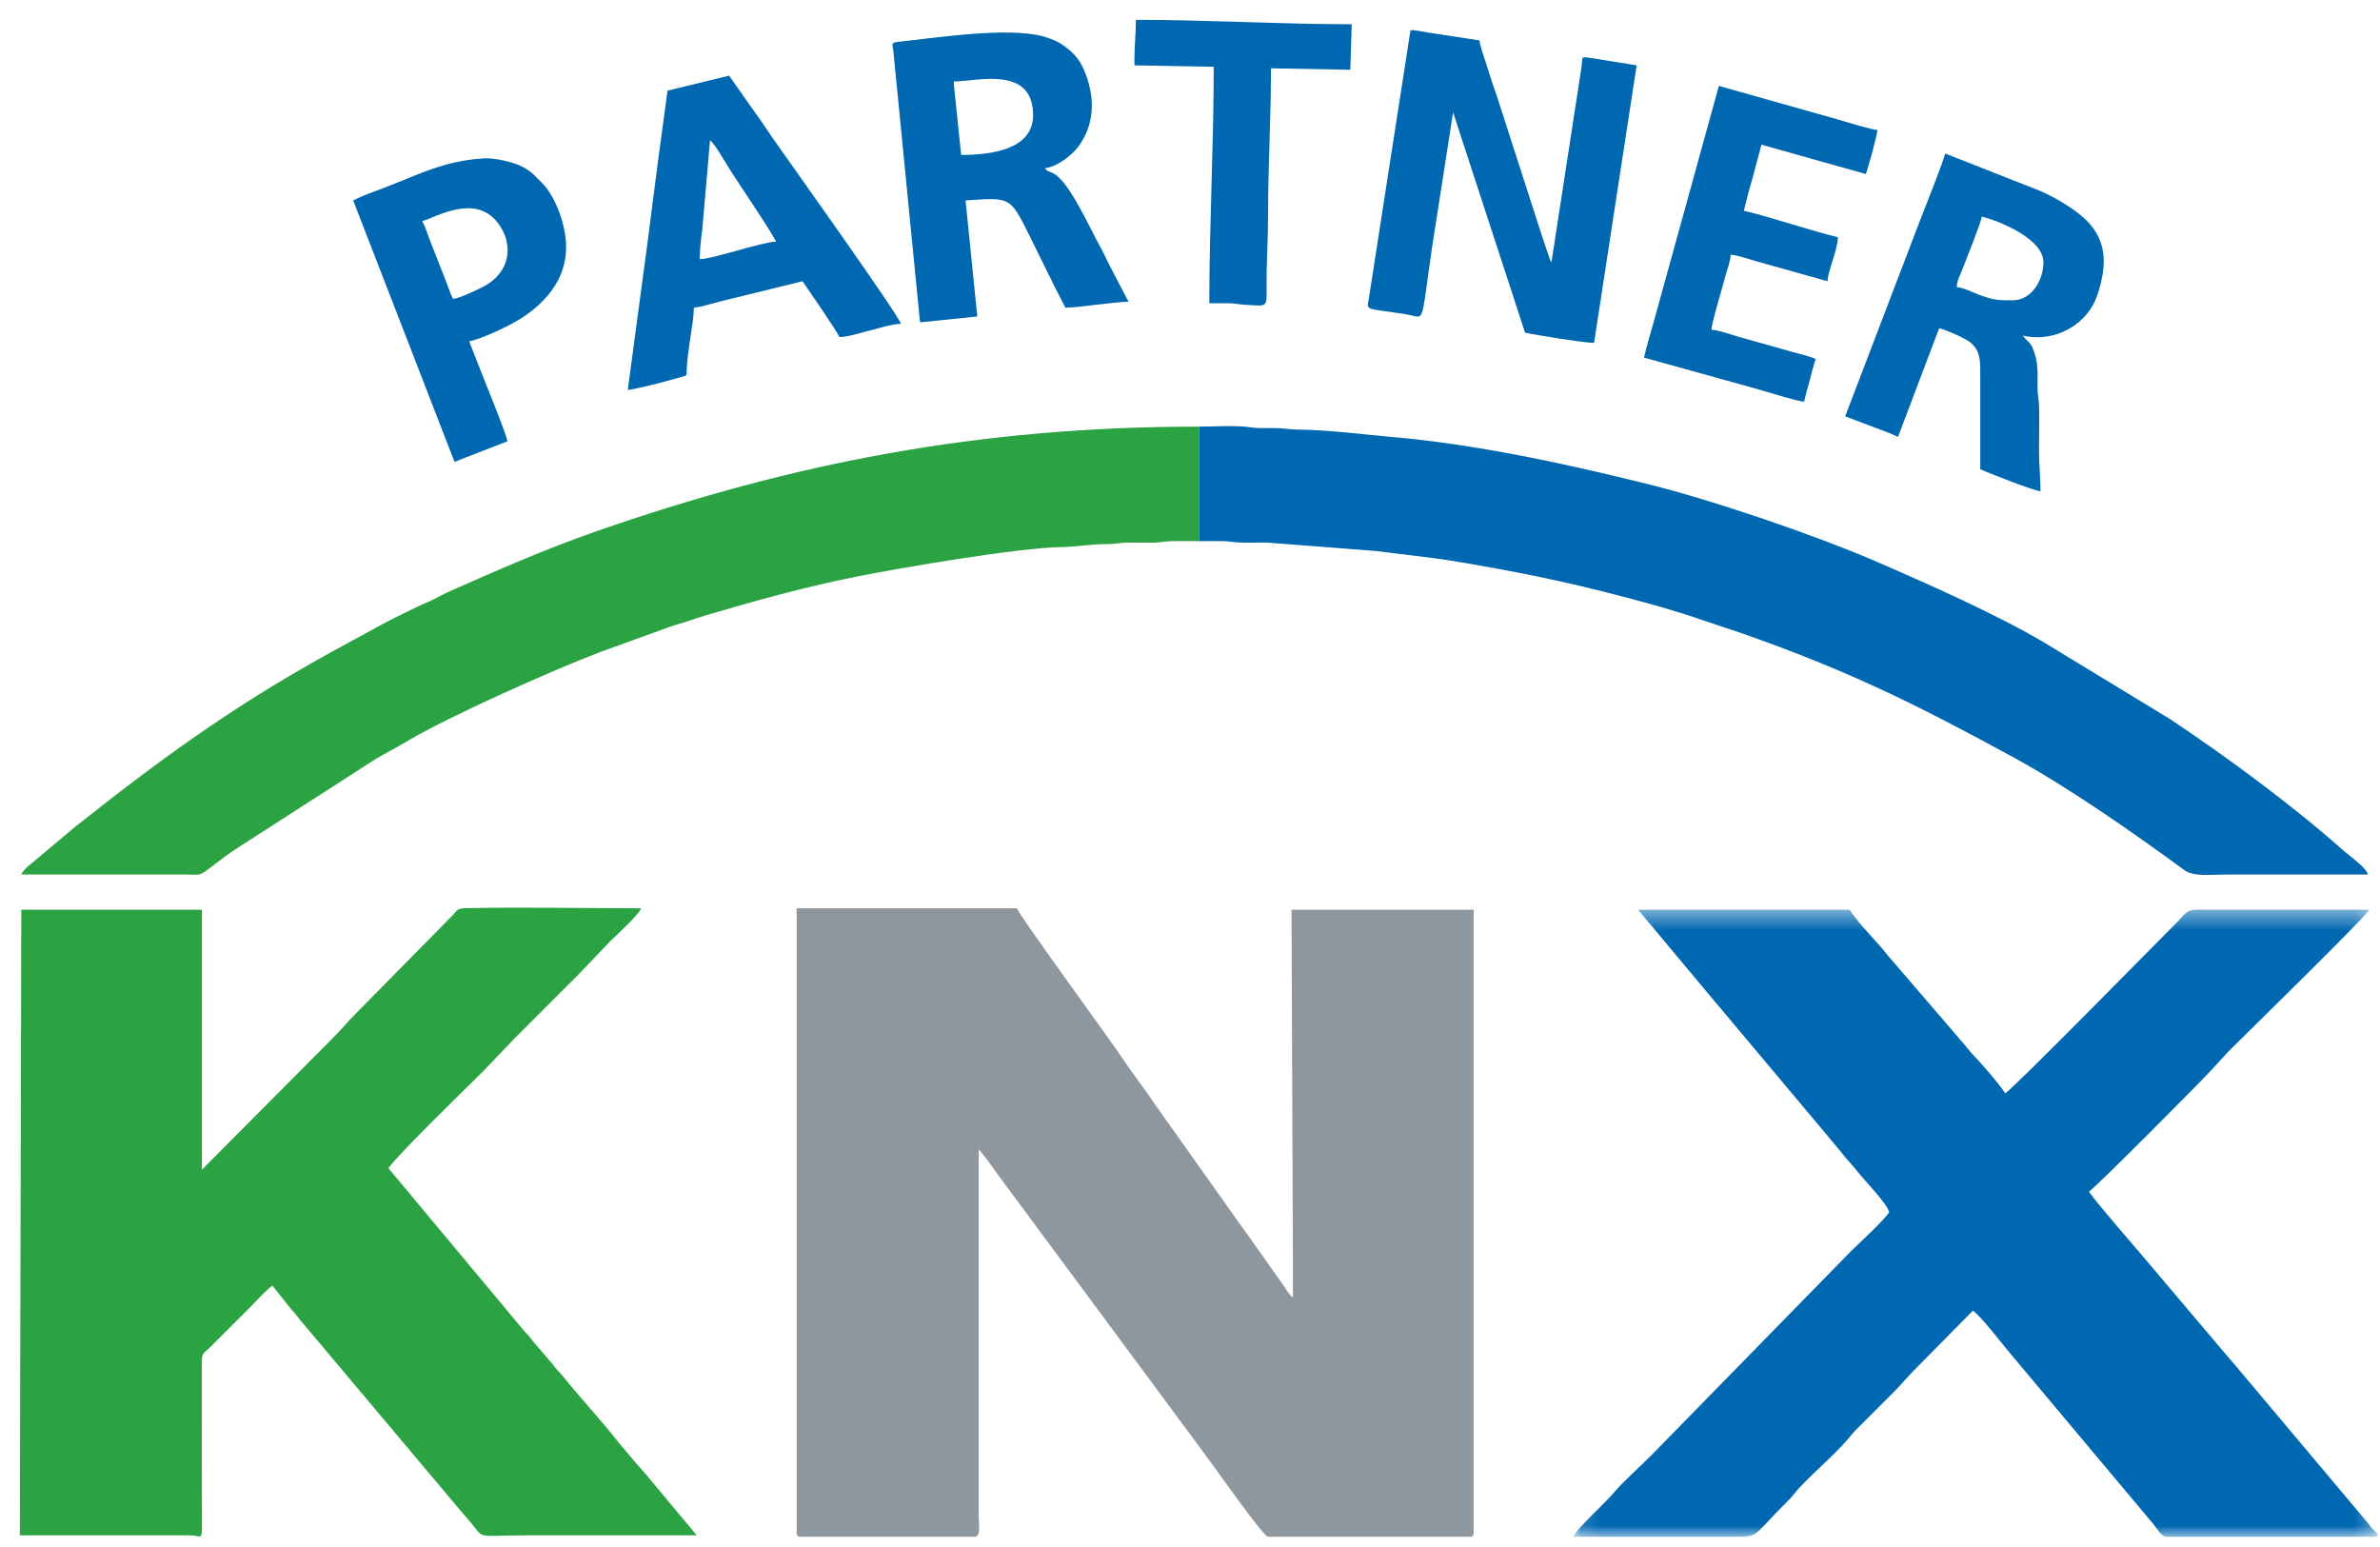
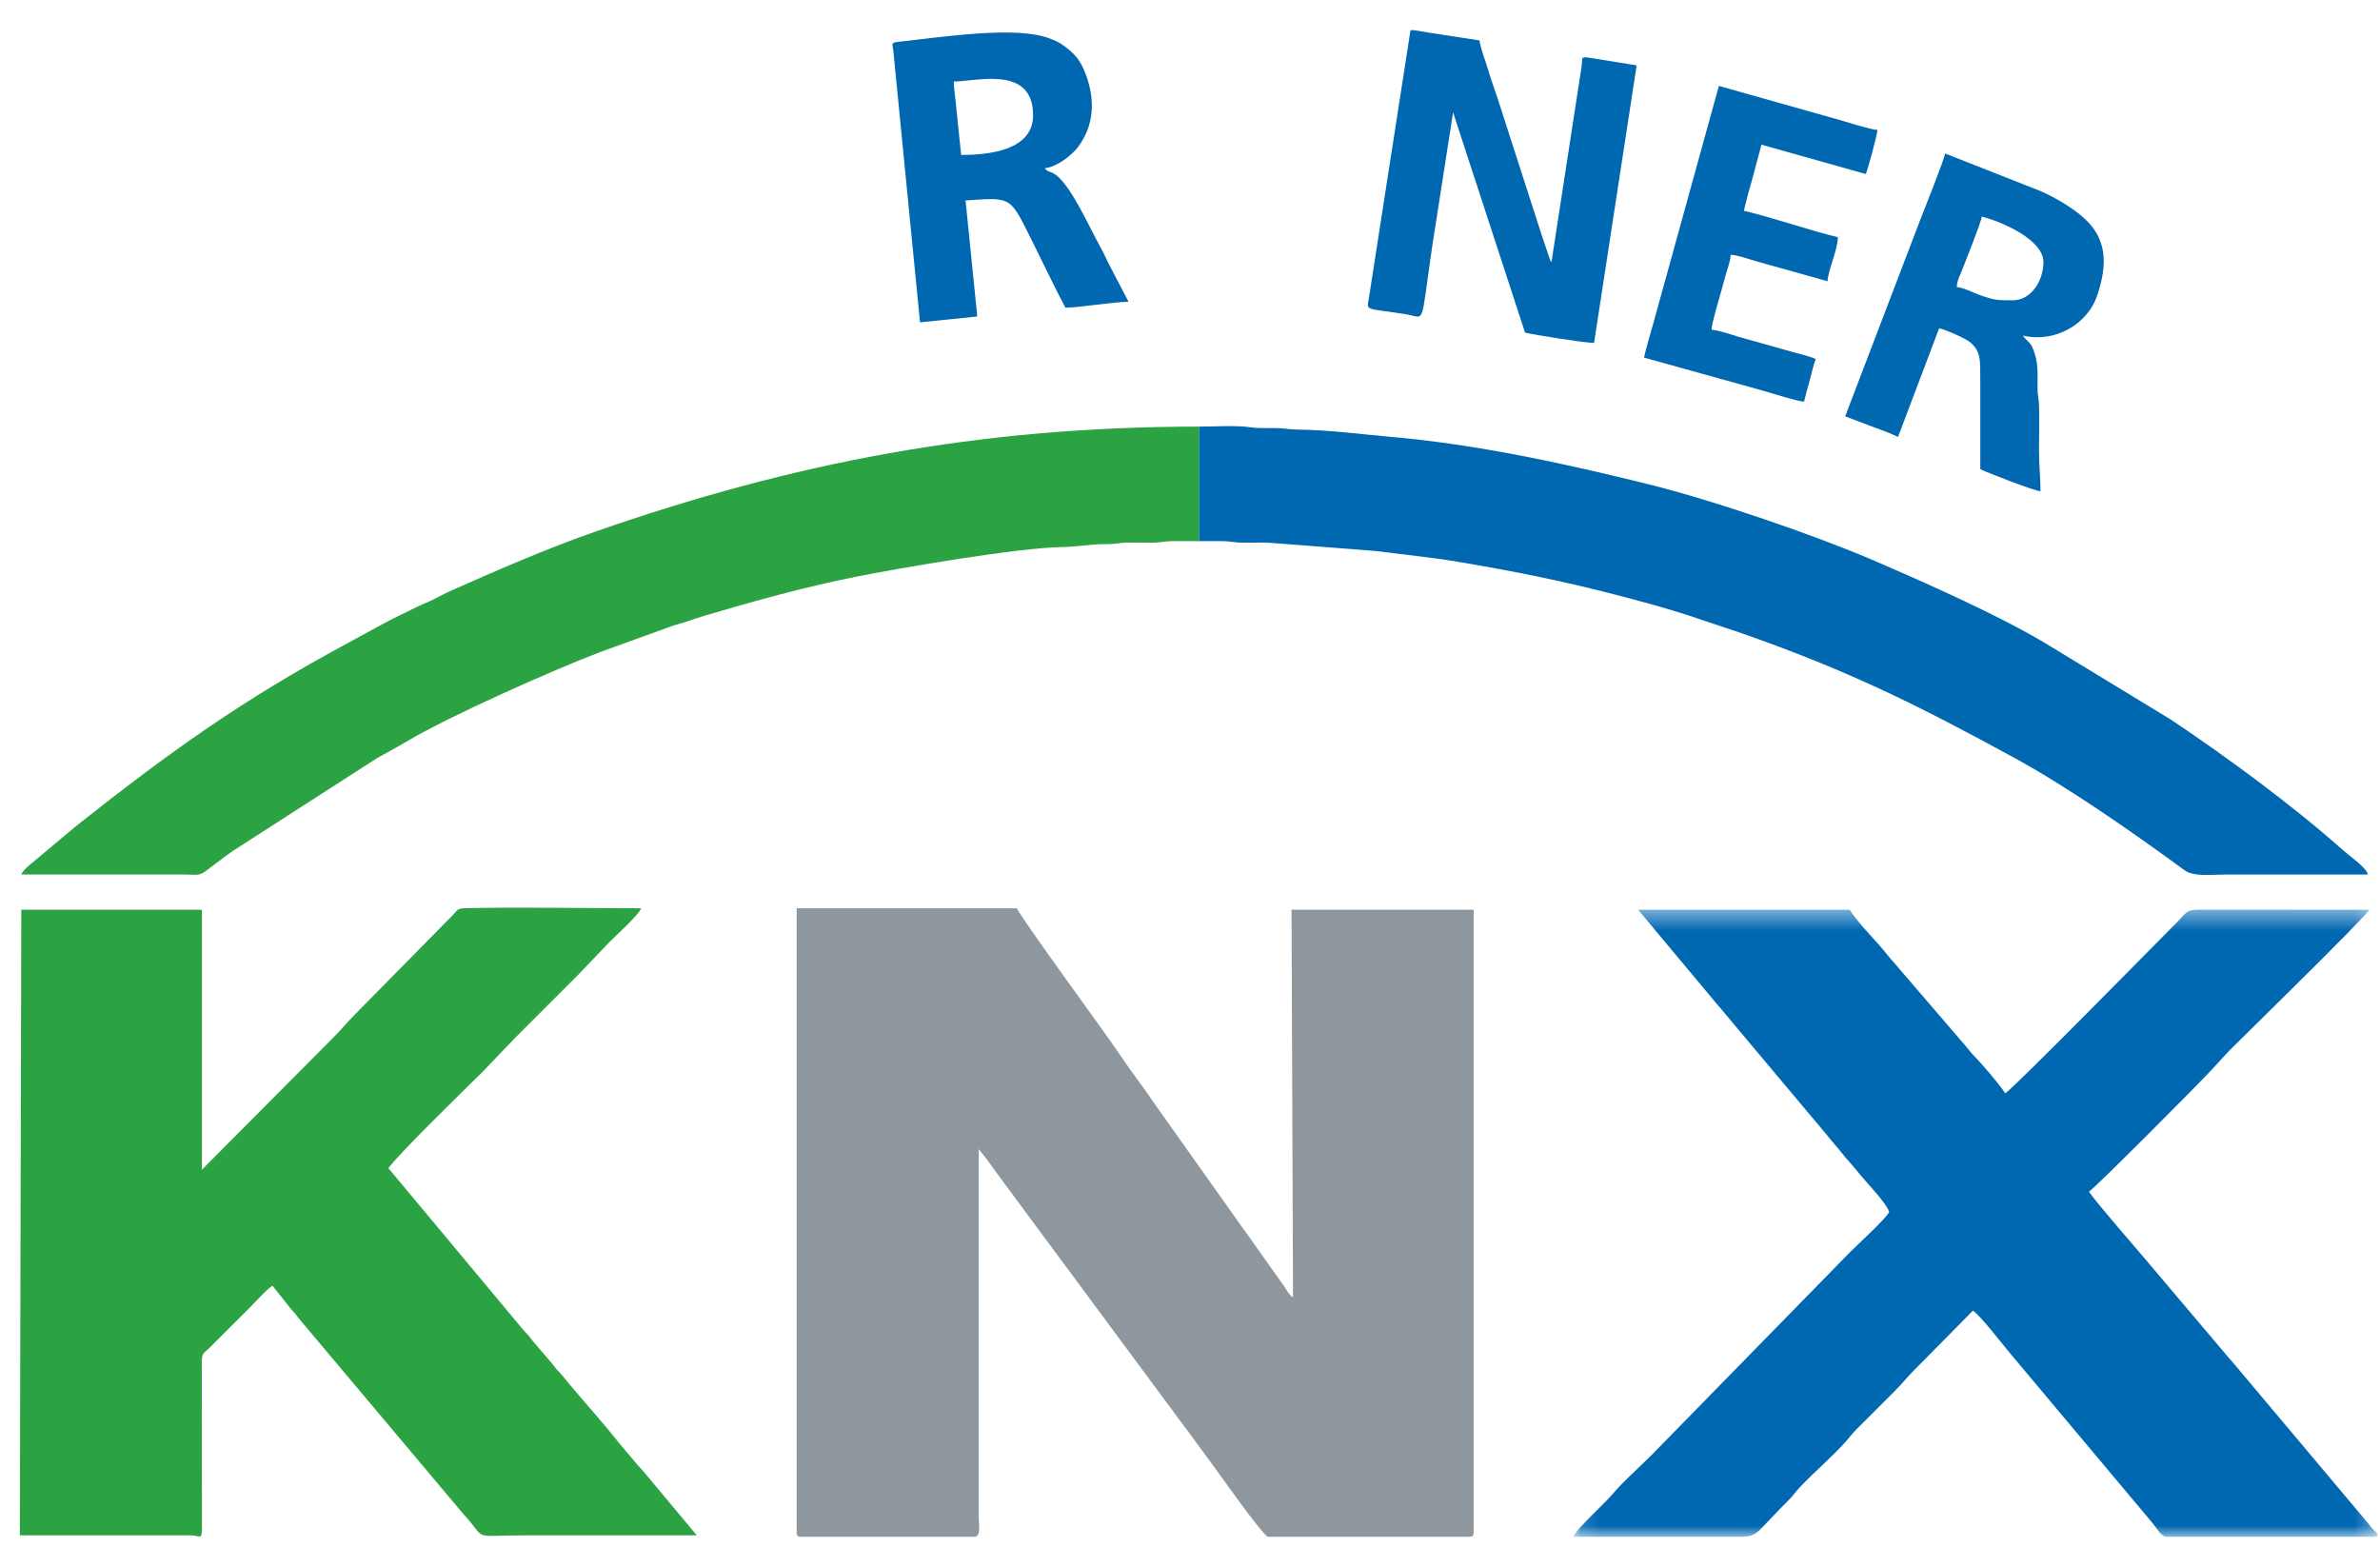
<svg xmlns="http://www.w3.org/2000/svg" xmlns:xlink="http://www.w3.org/1999/xlink" width="120px" height="78px" viewBox="0 0 120 78" version="1.1">
  <title>Untitled 3</title>
  <desc>Created with Sketch.</desc>
  <defs>
    <polygon id="path-1" points="40.684 0.436 40.684 32.057 0.137 32.057 0.137 0.436" />
  </defs>
  <g id="Page-1" stroke="none" stroke-width="1" fill="none" fill-rule="evenodd">
    <g transform="translate(1, 1)">
      <path d="M39.168,76.263 C39.168,76.434 39.22,76.485 39.39,76.485 L48.127,76.485 C48.47,76.485 48.351,75.894 48.349,75.523 L48.349,56.938 L48.805,57.519 C48.962,57.733 49.085,57.919 49.238,58.123 L59.223,71.609 C59.54,72.029 59.817,72.426 60.133,72.846 C60.363,73.153 62.708,76.485 62.936,76.485 L73.079,76.485 C73.25,76.485 73.301,76.434 73.301,76.263 L73.301,44.869 L64.12,44.869 L64.194,64.416 C63.981,64.273 63.887,64.061 63.736,63.838 L62.448,62.023 C62.21,61.694 61.892,61.224 61.582,60.809 L57.219,54.659 C56.655,53.812 56.065,53.081 55.502,52.229 C54.91,51.332 50.365,45.134 50.275,44.795 L39.168,44.795 L39.168,76.263 Z" id="Fill-1" fill="#8E979D" />
      <path d="M9.181,57.975 L9.181,44.87 L0.074,44.87 L0,76.411 L8.589,76.411 C9.258,76.411 9.181,76.896 9.181,75.079 L9.175,67.668 C9.184,67.202 9.269,67.244 9.532,66.989 L11.643,64.879 C11.949,64.574 12.415,64.038 12.735,63.824 L13.655,64.977 C13.762,65.112 13.794,65.131 13.897,65.254 C14.012,65.391 14.003,65.408 14.125,65.545 L22.379,75.356 C23.643,76.714 22.591,76.411 25.618,76.411 L34.133,76.411 L31.741,73.547 C31.558,73.329 31.418,73.15 31.227,72.95 C31.055,72.769 30.917,72.589 30.75,72.39 L30.24,71.789 C29.393,70.704 28.252,69.468 27.332,68.33 C27.237,68.212 27.183,68.175 27.082,68.062 C26.96,67.925 26.97,67.908 26.854,67.772 L25.864,66.615 C25.748,66.478 25.757,66.461 25.636,66.324 C25.535,66.211 25.481,66.174 25.386,66.056 L18.585,57.901 C19.02,57.25 22.521,53.844 23.342,53.033 L24.933,51.367 C26.025,50.275 27.06,49.234 28.155,48.146 L29.746,46.48 C30.049,46.177 31.237,45.107 31.32,44.795 C28.4,44.795 25.412,44.731 22.502,44.789 C22.036,44.798 22.078,44.883 21.823,45.146 L16.9,50.145 C16.506,50.537 16.226,50.893 15.826,51.293 L9.181,57.975 Z" id="Fill-3" fill="#2CA343" />
      <g id="Group-7" transform="translate(78.2, 44.429)">
        <mask id="mask-2" fill="white">
          <use xlink:href="#path-1" />
        </mask>
        <g id="Clip-6" />
        <path d="M16.055,15.693 C15.746,16.154 14.551,17.234 14.075,17.71 L4.079,27.928 C3.461,28.546 2.622,29.286 2.083,29.93 C1.73,30.354 0.23,31.705 0.137,32.056 C2.752,32.056 5.368,32.055 7.985,32.056 C9.594,32.056 9.002,32.165 11.003,30.187 C11.223,29.969 11.287,29.842 11.482,29.63 C12.261,28.788 13.168,28.048 13.926,27.187 C14.122,26.965 14.183,26.854 14.407,26.632 C15.084,25.964 15.696,25.34 16.37,24.67 C16.718,24.324 16.943,24.022 17.296,23.671 L20.275,20.654 C20.664,20.914 21.725,22.3 22.104,22.75 L29.366,31.407 C29.529,31.593 29.759,32.056 30.049,32.056 L40.489,32.056 C40.925,32.056 40.509,31.748 40.399,31.63 C40.27,31.489 40.29,31.481 40.17,31.339 L33.507,23.415 C33.342,23.22 33.233,23.102 33.062,22.898 L28.887,17.966 C28.395,17.385 26.488,15.197 26.125,14.656 C26.494,14.408 31.624,9.254 32.327,8.493 L33.177,7.567 C33.796,6.948 39.914,0.967 40.267,0.44 L31.674,0.436 C31.011,0.43 31.007,0.63 30.586,1.051 C29.614,2.023 22.435,9.34 21.904,9.695 C21.529,9.134 20.774,8.27 20.257,7.726 C20.247,7.715 20.231,7.7 20.22,7.689 L19.98,7.4 C19.816,7.183 19.691,7.08 19.504,6.839 L16.012,2.778 C15.384,1.97 14.626,1.291 14.056,0.44 L3.394,0.44 L7.337,5.16 C7.631,5.489 7.859,5.792 8.15,6.125 L12.914,11.8 C13.181,12.14 13.438,12.413 13.686,12.731 C13.941,13.059 14.252,13.372 14.501,13.694 C14.793,14.072 15.953,15.256 16.055,15.693" id="Fill-5" fill="#0067B1" mask="url(#mask-2)" />
      </g>
      <path d="M59.456,26.285 L59.456,20.51 C48.376,20.51 38.944,22.337 28.996,25.812 C26.561,26.662 24.045,27.759 21.695,28.803 C21.415,28.928 21.153,29.074 20.856,29.223 C20.549,29.376 20.278,29.472 19.991,29.616 C19.427,29.901 18.828,30.166 18.265,30.481 L16.635,31.369 C11.239,34.267 7.553,36.913 2.823,40.659 L0.729,42.415 C0.522,42.581 0.153,42.875 0.074,43.093 L8.367,43.093 C8.907,43.095 9.033,43.172 9.376,42.917 C9.854,42.56 10.26,42.243 10.735,41.907 L17.988,37.239 C18.484,36.954 18.989,36.694 19.505,36.386 C21.621,35.119 26.913,32.769 29.278,31.87 L32.757,30.61 C33.066,30.492 33.341,30.437 33.661,30.329 C33.987,30.22 34.221,30.131 34.551,30.035 C37.032,29.305 39.522,28.606 42.149,28.081 C44.425,27.625 50.357,26.612 52.57,26.582 C53.29,26.571 54.024,26.427 54.792,26.435 C55.284,26.439 55.429,26.357 55.899,26.356 C56.295,26.356 56.693,26.362 57.089,26.362 C57.557,26.361 57.705,26.282 58.195,26.283 C58.615,26.285 59.035,26.285 59.456,26.285" id="Fill-8" fill="#2CA343" />
      <path d="M59.456,26.285 C59.827,26.285 60.197,26.285 60.568,26.283 C61.059,26.282 61.207,26.361 61.674,26.362 C62.07,26.362 62.468,26.356 62.864,26.356 L68.362,26.781 C69.842,26.972 71.15,27.096 72.55,27.332 C76.135,27.935 78.789,28.506 82.261,29.469 C82.857,29.634 83.47,29.814 84.085,30.014 L86.748,30.904 C92.216,32.816 95.666,34.537 100.574,37.217 C103.31,38.711 106.643,41.042 109.136,42.872 C109.603,43.214 110.417,43.093 111.285,43.093 L118.393,43.093 C118.296,42.729 117.485,42.179 117.117,41.851 C114.624,39.63 111.236,37.136 108.442,35.274 L102.135,31.436 C99.729,30 96.127,28.406 93.494,27.268 C90.622,26.028 85.451,24.242 82.098,23.412 C77.914,22.376 73.459,21.403 69.153,21.03 C67.627,20.898 66.033,20.674 64.414,20.66 C63.974,20.657 63.75,20.581 63.232,20.583 C62.806,20.586 62.411,20.601 62.016,20.541 C61.333,20.437 60.197,20.51 59.456,20.51 L59.456,26.285 Z" id="Fill-10" fill="#0067B1" />
      <path d="M72.265,4.665 L75.893,15.771 C76.411,15.892 78.894,16.289 79.373,16.289 L81.52,2.295 L79.081,1.902 C78.682,1.862 78.812,1.897 78.737,2.399 L77.226,12.217 C77.172,12.14 77.221,12.239 77.147,12.074 L76.976,11.579 C76.886,11.307 76.823,11.127 76.734,10.858 L74.477,3.86 C74.328,3.414 74.158,2.957 74.016,2.47 C73.9,2.079 73.625,1.364 73.597,1.037 L71.863,0.772 C71.532,0.716 71.367,0.694 71.027,0.645 C70.778,0.609 70.435,0.518 70.118,0.518 L68.028,13.984 C67.909,14.715 67.761,14.505 69.927,14.852 C70.879,15.004 70.608,15.563 71.207,11.455 L72.265,4.665 Z" id="Fill-12" fill="#0067B1" />
      <path d="M45.388,15.253 L48.275,14.956 L47.683,9.107 C50.12,8.943 49.894,8.864 51.188,11.452 C51.706,12.489 52.188,13.511 52.718,14.512 C53.409,14.512 55.144,14.216 55.901,14.216 L54.963,12.415 C54.793,12.098 54.692,11.838 54.519,11.527 C53.916,10.45 52.952,8.229 52.142,7.758 C51.88,7.606 51.835,7.688 51.682,7.478 C52.289,7.428 53.052,6.815 53.355,6.412 C54.161,5.338 54.224,4.07 53.765,2.803 C53.484,2.028 53.186,1.696 52.571,1.258 C52.382,1.123 52.186,1.04 51.926,0.94 C50.23,0.28 46.463,0.879 44.34,1.103 C43.865,1.154 44.013,1.212 44.048,1.627 L45.388,15.253 Z M47.091,3.11 C48.225,3.11 51.089,2.268 51.089,4.813 C51.089,6.571 48.895,6.812 47.461,6.812 L47.177,4.06 C47.143,3.738 47.091,3.376 47.091,3.11 L47.091,3.11 Z" id="Fill-14" fill="#0067B1" />
      <path d="M92.034,19.992 L93.376,20.501 C93.778,20.646 94.333,20.852 94.699,21.028 L96.773,15.549 C97.117,15.629 98.114,16.065 98.348,16.268 C98.87,16.723 98.846,17.143 98.846,18.067 C98.845,19.597 98.846,21.127 98.846,22.657 C99.232,22.843 101.592,23.761 101.882,23.767 C101.882,23.029 101.807,22.489 101.807,21.694 C101.807,20.964 101.832,20.195 101.81,19.471 C101.799,19.085 101.73,18.966 101.732,18.513 C101.735,17.806 101.781,17.22 101.484,16.539 C101.345,16.221 101.17,16.184 100.993,15.919 C102.651,16.305 104.269,15.32 104.743,13.894 C105.239,12.4 105.33,10.996 103.892,9.836 C103.322,9.376 102.501,8.887 101.798,8.599 L97.069,6.738 C97.045,7.019 95.965,9.704 95.841,10.027 L92.034,19.992 Z M100.475,14.142 C99.694,14.142 99.553,14.134 98.817,13.875 C98.453,13.747 98.034,13.507 97.661,13.476 C97.669,13.127 97.849,12.839 97.946,12.576 C98.11,12.135 98.896,10.204 98.92,9.922 C99.721,10.109 102.03,11.023 102.03,12.217 C102.03,13.16 101.416,14.142 100.475,14.142 L100.475,14.142 Z" id="Fill-16" fill="#0067B1" />
-       <path d="M32.657,3.571 L32.156,7.278 C31.983,8.594 31.841,9.772 31.668,11.084 L30.653,18.659 C30.988,18.651 33.368,18.037 33.615,17.918 C33.615,16.831 33.985,15.28 33.985,14.512 C34.362,14.481 34.954,14.288 35.362,14.186 L39.464,13.18 C39.641,13.444 41.254,15.761 41.315,15.993 C41.759,15.993 42.405,15.776 42.841,15.667 C43.283,15.557 43.978,15.337 44.425,15.327 C44.325,14.896 38.394,6.592 37.953,5.954 C37.575,5.407 37.248,4.9 36.861,4.38 L35.762,2.814 L32.657,3.571 Z M34.281,12.069 C34.281,11.539 34.353,11.004 34.409,10.568 L34.8,6.071 C35.011,6.227 35.465,7.003 35.645,7.299 C36.247,8.287 37.689,10.344 38.132,11.181 C37.442,11.196 34.971,12.053 34.281,12.069 L34.281,12.069 Z" id="Fill-18" fill="#0067B1" />
-       <path d="M16.808,9.107 L21.916,22.287 L24.582,21.25 C24.56,20.986 23.796,19.099 23.641,18.711 L22.656,16.215 C23.172,16.095 23.924,15.769 24.36,15.549 C24.637,15.41 24.852,15.306 25.133,15.137 C26.341,14.408 27.544,13.204 27.544,11.477 C27.544,10.295 26.984,8.945 26.415,8.31 L25.897,7.792 C25.686,7.603 25.501,7.482 25.225,7.353 C24.824,7.165 23.938,6.956 23.414,6.984 C22.036,7.06 20.984,7.421 19.917,7.849 C19.403,8.055 18.92,8.254 18.385,8.463 C17.823,8.682 17.298,8.847 16.808,9.107 M20.288,10.144 C20.915,9.998 22.902,8.732 24.076,10.205 C24.839,11.161 24.819,12.528 23.608,13.316 C23.328,13.497 22.206,14.038 21.842,14.068 C21.695,13.79 21.59,13.435 21.462,13.116 L20.689,11.149 C20.548,10.778 20.452,10.455 20.288,10.144" id="Fill-20" fill="#0067B1" />
      <path d="M81.89,17.03 L85.888,18.141 C86.565,18.33 87.205,18.501 87.914,18.706 C88.309,18.821 89.654,19.244 89.961,19.251 C90.044,18.893 90.152,18.516 90.241,18.198 C90.321,17.912 90.454,17.311 90.553,17.104 C90.253,16.959 89.671,16.832 89.303,16.725 L86.645,15.977 C86.305,15.882 85.677,15.655 85.296,15.623 C85.303,15.305 85.659,14.128 85.772,13.729 C85.863,13.406 85.943,13.087 86.028,12.8 C86.109,12.524 86.252,12.15 86.259,11.847 C86.599,11.854 87.16,12.063 87.502,12.159 L91.145,13.18 C91.157,12.665 91.664,11.587 91.664,10.958 C90.36,10.655 88.287,9.943 86.925,9.626 C87.051,9.084 87.209,8.501 87.36,7.988 L87.813,6.294 L93.071,7.774 C93.173,7.562 93.639,5.84 93.663,5.553 C93.363,5.547 92.045,5.135 91.673,5.026 L85.666,3.332 L82.366,15.284 C82.193,15.894 82.026,16.446 81.89,17.03" id="Fill-22" fill="#0067B1" />
-       <path d="M56.198,1.999 L56.198,2.295 L60.196,2.369 C60.196,6.389 59.974,10.269 59.974,14.29 C60.271,14.29 60.567,14.29 60.864,14.288 C61.294,14.287 61.406,14.346 61.751,14.365 C62.887,14.427 62.872,14.541 62.862,13.55 C62.849,12.218 62.936,11.136 62.936,9.848 C62.936,7.362 63.083,4.936 63.083,2.444 L67.082,2.517 L67.156,0.222 C63.5,0.222 59.916,2.84217094e-14 56.272,2.84217094e-14 C56.272,0.757 56.198,1.232 56.198,1.999" id="Fill-24" fill="#0067B1" />
    </g>
  </g>
</svg>